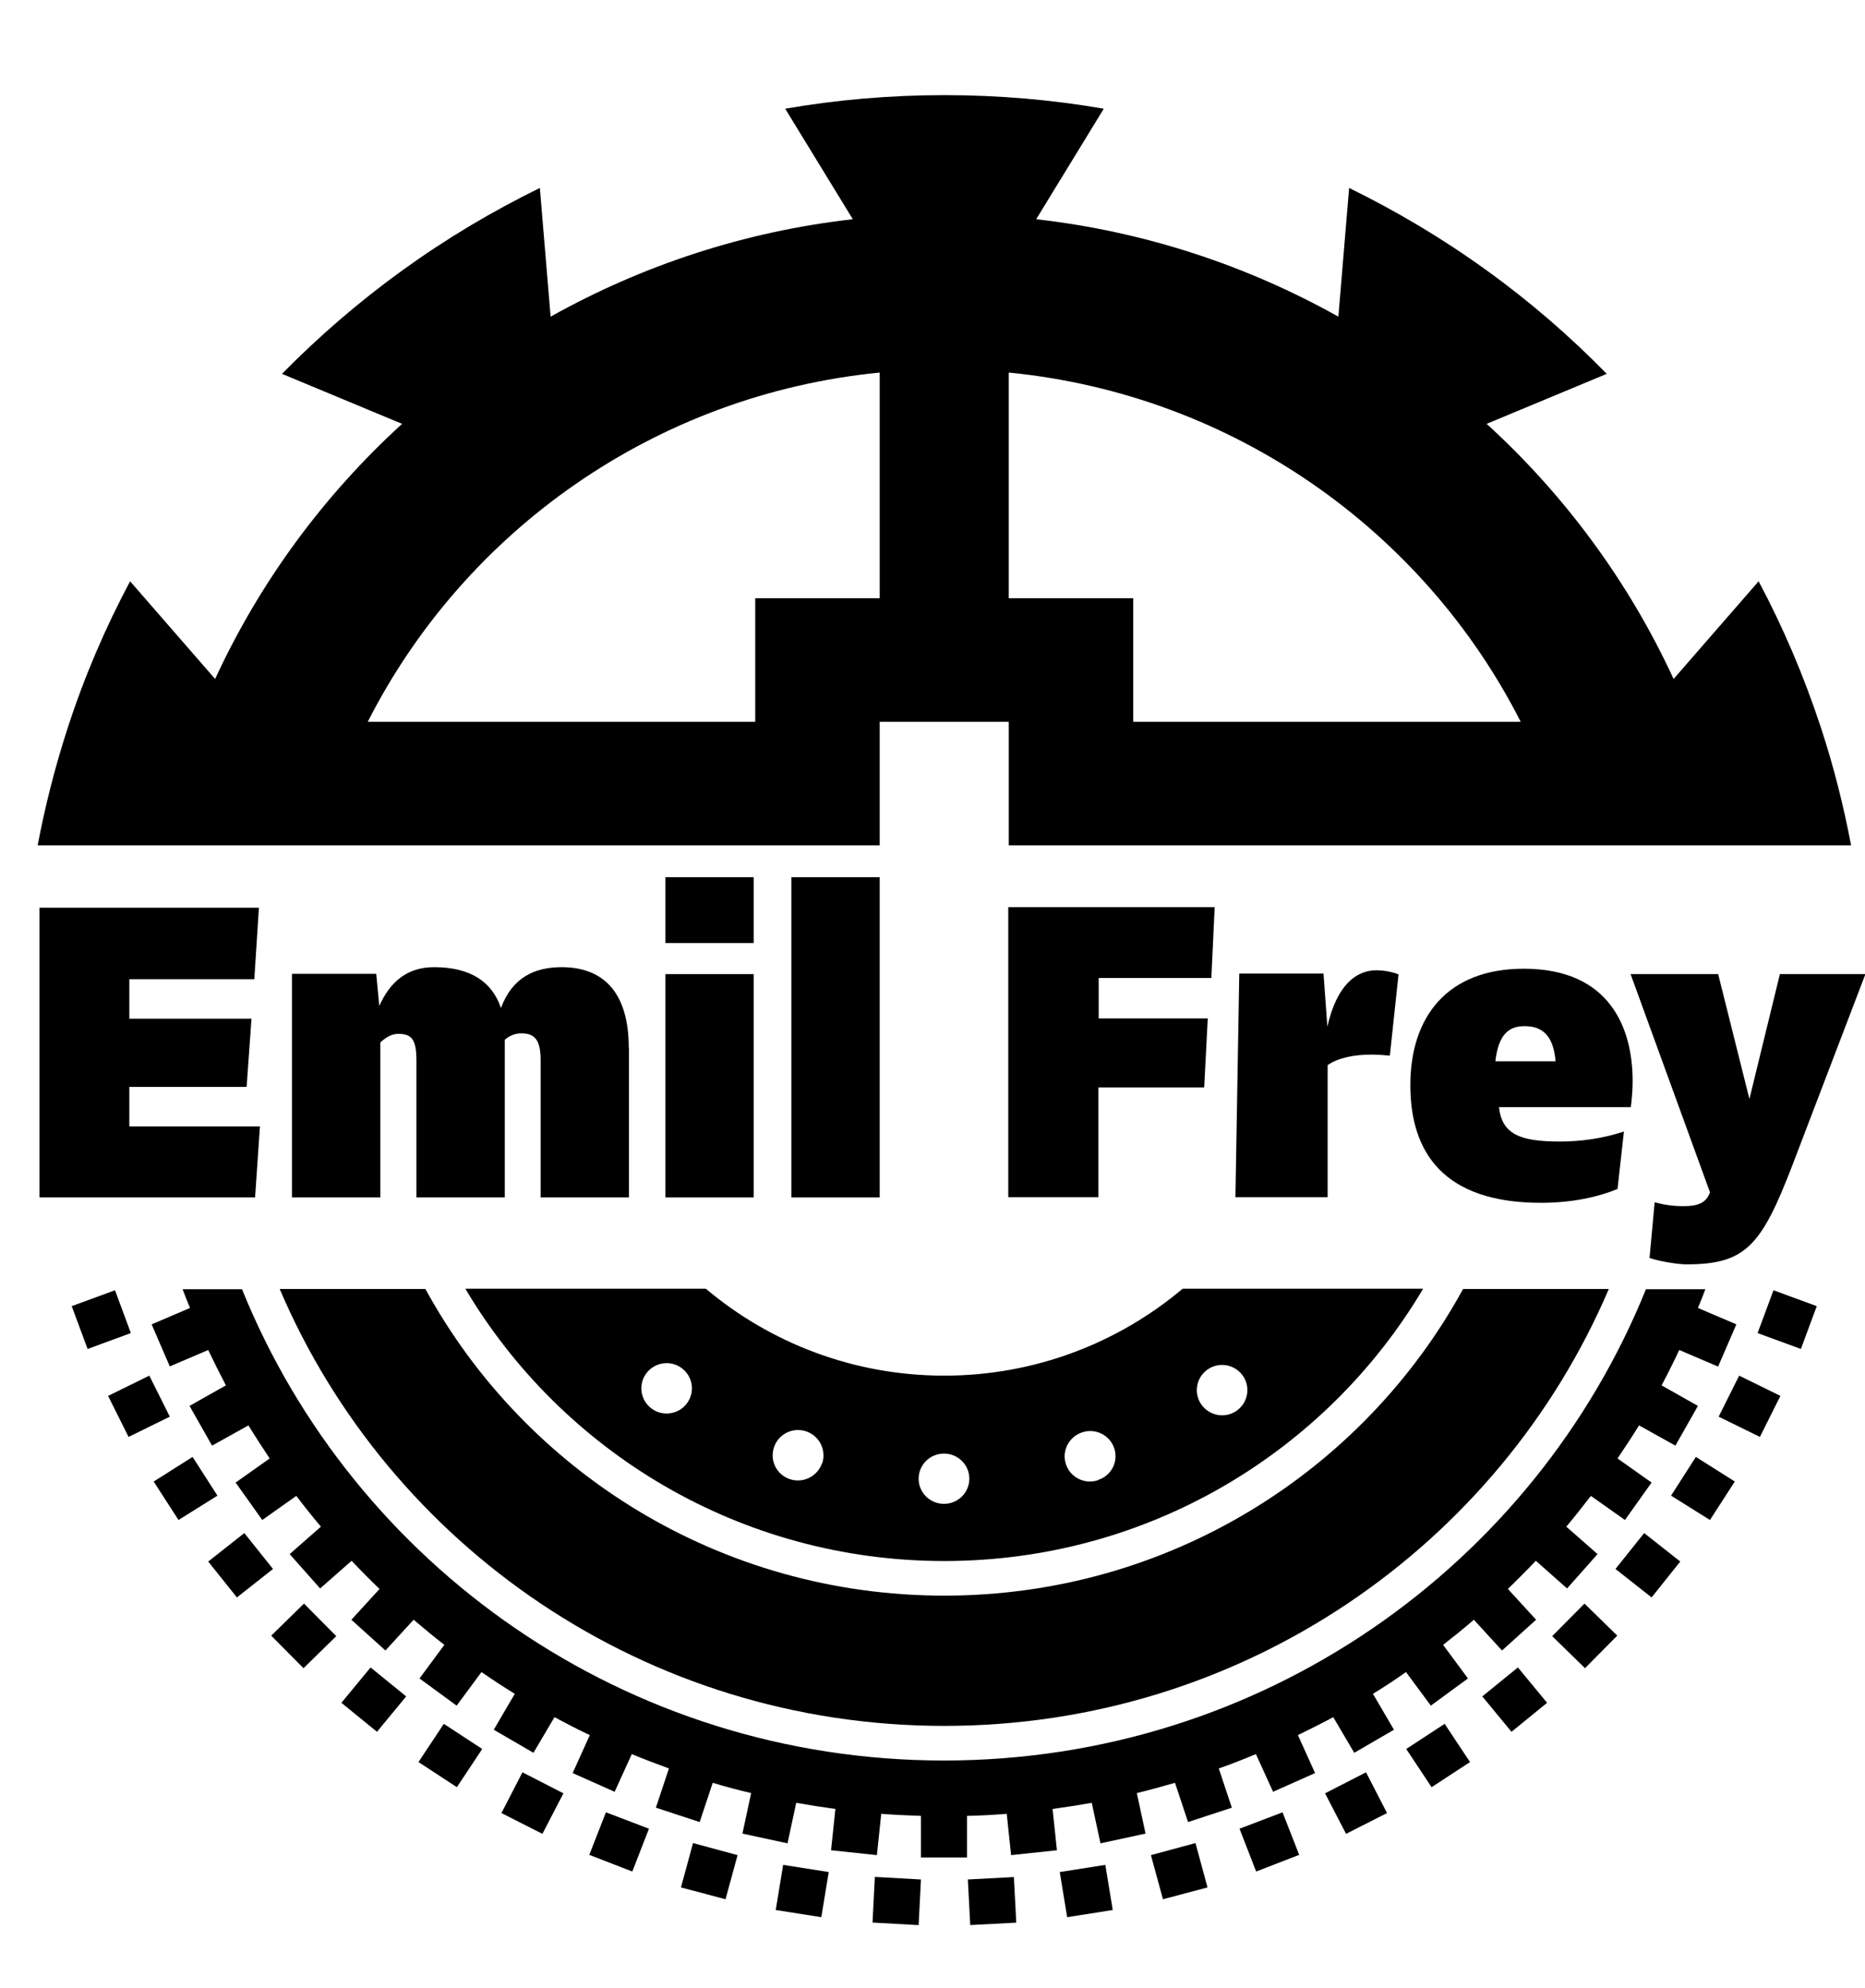
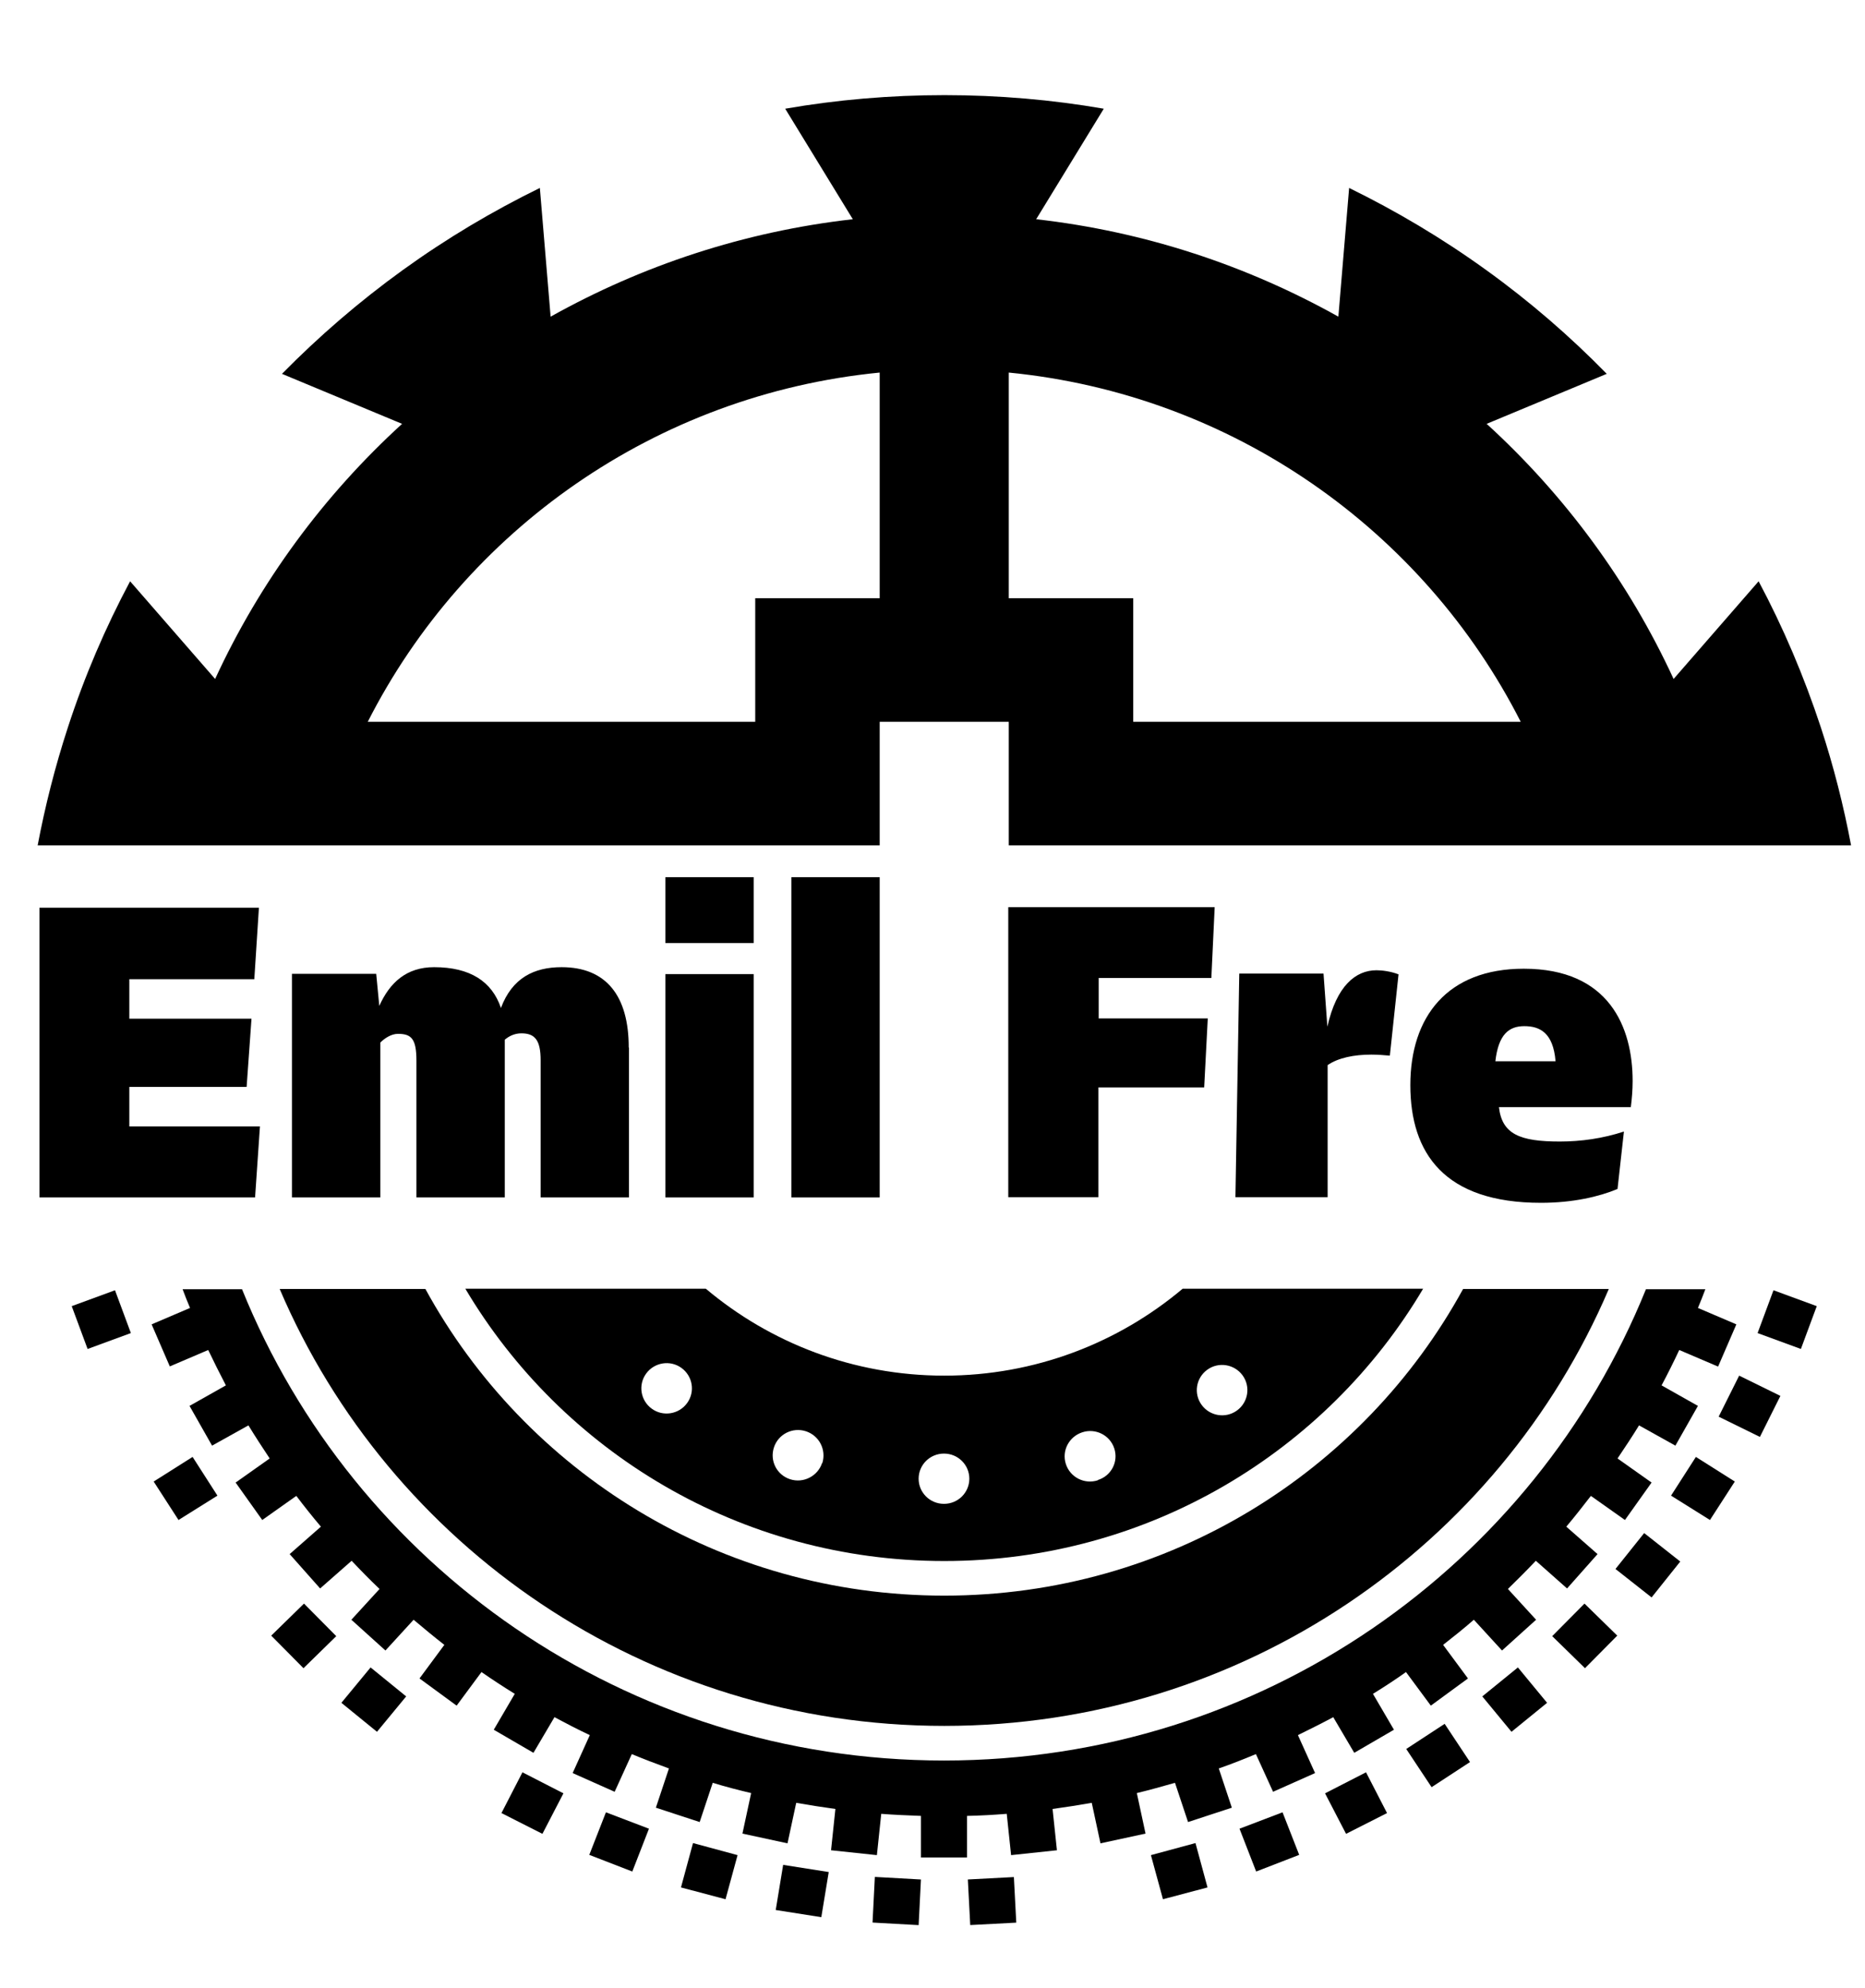
<svg xmlns="http://www.w3.org/2000/svg" width="1195" height="1274" viewBox="0 0 1195 1274" fill="none">
  <g clip-path="url(#clip0_97_653)">
    <path d="M563.669 238.731V383.317H483.919V462.511H235.645C297.836 340.106 419.923 252.861 563.669 238.731ZM646.373 238.731C790.12 252.861 912.206 340.106 974.398 462.511H726.123V383.317H646.373V238.731ZM563.669 541.705V462.511H646.373V541.705H1186.08C1181.32 516.402 1174.92 491.1 1166.72 466.126C1155.89 433.265 1142.59 402.048 1126.84 372.473L1072.36 435.072C1043.65 372.802 1002.62 317.268 952.573 271.592L1029.53 239.553C1006.07 215.565 980.305 193.219 952.245 173.01C924.021 152.637 894.648 135.221 864.454 120.434L857.562 202.913C799.145 170.217 733.671 148.365 663.931 140.478L707.252 69.664C674.105 63.914 639.973 60.956 605.185 60.956C570.397 60.956 536.266 63.914 503.118 69.664L546.439 140.478C476.699 148.365 411.226 170.217 352.808 202.913L345.916 120.434C315.723 135.221 286.35 152.637 258.126 173.01C229.901 193.384 204.138 215.729 180.673 239.553L257.633 271.592C207.42 317.432 166.561 372.802 137.844 435.072L83.365 372.473C67.612 402.048 54.156 433.265 43.49 466.126C35.285 491.264 28.886 516.566 24.127 541.705H563.833H563.669Z" fill="black" />
    <path d="M166.559 721.78L163.441 767.292H25.273V581.63H165.902L162.949 627.47H82.871V652.773H161.144L158.026 696.477H82.871V721.78H166.559Z" fill="black" />
    <path d="M403.022 671.339V767.292H346.41V679.39C346.41 666.574 342.8 662.138 334.103 662.138C329.508 662.138 325.898 664.11 323.437 666.246V767.292H266.824V679.719C266.824 665.753 263.706 662.467 255.009 662.467C250.743 662.467 246.476 665.26 243.687 668.053V767.292H187.074V624.02H241.061L243.03 644.558C249.758 629.606 260.424 619.748 278.147 619.748C301.284 619.748 315.232 628.949 320.975 645.872C328.195 626.649 342.143 619.748 359.866 619.748C388.582 619.748 402.858 638.314 402.858 671.175" fill="black" />
    <path d="M482.941 562.078H426.328V604.304H482.941V562.078Z" fill="black" />
    <path d="M482.941 624.185H426.328V767.292H482.941V624.185Z" fill="black" />
    <path d="M563.669 562.078H507.057V767.292H563.669V562.078Z" fill="black" />
    <path d="M958.156 680.047H996.719C995.242 661.645 986.545 657.538 976.699 657.538C966.853 657.538 960.125 662.795 958.156 680.047ZM1045.13 709.457H960.454C962.423 726.709 973.745 731.474 999.508 731.474C1012.96 731.474 1027.08 729.502 1040.53 725.066L1036.43 761.87C1024.61 766.799 1007.88 770.742 987.365 770.742C925.502 770.742 903.677 739.032 903.677 695.327C903.677 651.623 927.307 620.734 976.371 620.734C1031.18 620.734 1046.11 658.359 1046.11 692.698C1046.11 698.285 1045.62 704.364 1044.96 709.293M896.129 624.184L890.549 676.432C886.939 676.104 882.673 675.775 878.735 675.775C867.74 675.775 857.567 677.747 850.675 682.512V767.127H791.601L794.062 623.856H848.049L850.51 657.866C856.418 631.742 868.561 621.72 882.017 621.72C885.463 621.72 891.042 622.377 896.129 624.349M703.974 626.813V652.609H773.878L771.581 696.806H703.81V767.127H646.049V581.301H778.309L776.176 626.649H703.974V626.813Z" fill="black" />
-     <path d="M1195.27 624.185L1148.18 747.412C1128.49 798.51 1118.31 810.175 1080.57 810.175C1075.81 810.175 1064.16 808.532 1056.94 806.067L1060.22 770.414C1066.46 772.057 1072.04 772.878 1078.77 772.878C1087.14 772.878 1093.21 771.235 1095.67 764.006L1044.8 624.185H1100.92L1120.94 704.2L1140.47 624.185H1195.44H1195.27Z" fill="black" />
    <path d="M792.58 903.827C785.36 909.084 775.186 907.441 769.935 900.212C764.684 892.983 766.325 882.96 773.546 877.703C780.766 872.445 790.94 874.088 796.191 881.317C801.442 888.547 799.801 898.569 792.58 903.827ZM703.477 948.517C694.944 951.31 685.755 946.71 682.965 938.166C680.176 929.622 684.935 920.586 693.467 917.792C702 914.999 711.19 919.6 713.979 928.143C716.769 936.687 712.01 945.724 703.477 948.353M604.856 963.633C595.831 963.633 588.611 956.403 588.611 947.531C588.611 938.659 595.831 931.429 604.856 931.429C613.882 931.429 621.102 938.659 621.102 947.531C621.102 956.403 613.882 963.633 604.856 963.633ZM526.748 937.509C523.958 945.888 514.769 950.653 506.236 947.86C497.703 945.067 493.108 936.03 495.898 927.486C498.687 918.943 507.877 914.342 516.41 917.135C524.942 919.928 529.537 928.965 526.912 937.509M440.27 899.062C435.019 906.291 424.845 907.934 417.625 902.677C410.405 897.419 408.764 887.396 414.015 880.167C419.266 872.938 429.44 871.295 436.66 876.552C443.88 881.81 445.521 891.833 440.27 899.062ZM757.792 825.783C716.605 860.451 663.274 881.482 605.021 881.482C546.767 881.482 493.436 860.451 452.249 825.783H298.164C360.028 930.115 474.237 1000.27 605.021 1000.27C735.804 1000.27 850.014 930.115 911.877 825.783H757.792Z" fill="black" />
    <path d="M588.615 1233.58L559.078 1231.94L560.555 1202.69L590.092 1204.34L588.615 1233.58Z" fill="black" />
    <path d="M526.254 1228.49L497.045 1223.89L501.804 1194.97L531.012 1199.57L526.254 1228.49Z" fill="black" />
    <path d="M464.886 1216.99L436.334 1209.43L444.046 1181L472.599 1188.73L464.886 1216.99Z" fill="black" />
    <path d="M405.152 1199.24L377.584 1188.56L388.25 1161.29L415.818 1171.8L405.152 1199.24Z" fill="black" />
    <path d="M347.558 1175.09L321.303 1161.78L334.758 1135.66L361.014 1149.13L347.558 1175.09Z" fill="black" />
-     <path d="M292.747 1145.19L268.133 1129.09L284.378 1104.6L308.992 1120.71L292.747 1145.19Z" fill="black" />
    <path d="M241.553 1109.7L218.744 1091.13L237.451 1068.46L260.26 1087.02L241.553 1109.7Z" fill="black" />
    <path d="M194.459 1068.95L173.783 1048.08L194.787 1027.55L215.463 1048.41L194.459 1068.95Z" fill="black" />
-     <path d="M151.795 1023.6L133.416 1000.6L156.553 982.363L174.932 1005.37L151.795 1023.6Z" fill="black" />
    <path d="M114.38 973.984L98.463 949.339L123.405 933.566L139.322 958.375L114.38 973.984Z" fill="black" />
-     <path d="M82.379 920.75L69.252 894.462L95.671 881.482L108.799 907.77L82.379 920.75Z" fill="black" />
    <path d="M56.127 864.394L45.953 836.956L73.685 826.769L83.859 854.208L56.127 864.394Z" fill="black" />
    <path d="M649.645 1202.78L620.148 1204.33L621.677 1233.54L651.174 1231.99L649.645 1202.78Z" fill="black" />
-     <path d="M712.997 1223.89L683.788 1228.49L679.029 1199.57L708.238 1194.97L712.997 1223.89Z" fill="black" />
    <path d="M773.716 1209.43L745.164 1216.99L737.451 1188.73L766.004 1181L773.716 1209.43Z" fill="black" />
    <path d="M832.455 1188.56L804.887 1199.24L794.221 1171.8L821.789 1161.29L832.455 1188.56Z" fill="black" />
    <path d="M888.74 1161.78L862.485 1175.09L849.029 1149.13L875.284 1135.66L888.74 1161.78Z" fill="black" />
    <path d="M941.908 1129.09L917.294 1145.19L901.049 1120.71L925.663 1104.6L941.908 1129.09Z" fill="black" />
    <path d="M991.299 1091.13L968.49 1109.7L949.783 1087.02L972.592 1068.46L991.299 1091.13Z" fill="black" />
    <path d="M1036.26 1048.08L1015.58 1068.95L994.58 1048.41L1015.26 1027.55L1036.26 1048.08Z" fill="black" />
    <path d="M1076.63 1000.6L1058.26 1023.6L1035.12 1005.37L1053.5 982.363L1076.63 1000.6Z" fill="black" />
    <path d="M1111.58 949.339L1095.66 973.984L1070.72 958.375L1086.64 933.566L1111.58 949.339Z" fill="black" />
    <path d="M1140.79 894.462L1127.66 920.75L1101.24 907.77L1114.37 881.482L1140.79 894.462Z" fill="black" />
    <path d="M1164.09 836.955L1153.92 864.394L1126.18 854.207L1136.36 826.769L1164.09 836.955Z" fill="black" />
    <path d="M1100.92 875.567L1112.57 848.621L1087.95 838.106C1089.6 834.163 1091.24 830.055 1092.71 826.112H1054.64C983.098 1003.07 808.83 1128.1 604.86 1128.1C400.891 1128.1 226.623 1003.07 155.078 826.112H117.008C118.485 830.219 120.126 834.163 121.767 838.106L97.152 848.621L108.803 875.567L133.417 865.052C137.027 872.61 140.801 880.167 144.74 887.725L121.438 900.87L135.879 926.336L159.18 913.356C163.611 920.586 168.205 927.651 172.8 934.551L150.975 949.996L168.041 973.984L189.866 958.54C194.953 965.276 200.204 971.848 205.619 978.256L185.599 995.836L205.126 1017.85L225.31 1000.11C231.053 1006.19 236.961 1012.27 243.196 1018.18L225.146 1037.9L246.971 1057.61L265.021 1037.9C271.421 1043.32 277.984 1048.74 284.712 1054L268.795 1075.52L292.589 1092.94L308.506 1071.42C315.398 1076.18 322.618 1080.94 329.838 1085.38L316.382 1108.38L341.817 1123.17L355.273 1100.33C362.657 1104.28 370.205 1108.22 377.918 1111.83L366.924 1136.15L393.835 1148.14L404.829 1123.99C412.706 1127.28 420.582 1130.24 428.623 1133.19L420.254 1158.33L448.314 1167.53L456.683 1142.39C464.724 1144.86 472.929 1146.99 481.297 1148.97L475.718 1174.93L504.599 1181.17L510.178 1155.21C518.547 1156.69 526.916 1158 535.284 1159.15L532.495 1185.61L561.868 1188.73L564.657 1162.27C573.026 1162.93 581.559 1163.26 590.092 1163.59V1190.21H619.629V1163.59C628.162 1163.42 636.695 1162.93 645.064 1162.27L647.853 1188.73L677.226 1185.61L674.436 1159.15C682.805 1158 691.174 1156.69 699.543 1155.21L705.122 1181.17L734.003 1174.93L728.424 1148.97C736.628 1146.99 744.833 1144.69 752.874 1142.39L761.242 1167.53L789.303 1158.33L780.934 1133.19C788.974 1130.4 796.851 1127.28 804.727 1123.99L815.722 1148.14L842.633 1136.15L831.639 1111.83C839.351 1108.05 846.9 1104.28 854.284 1100.33L867.74 1123.17L893.174 1108.38L879.719 1085.38C886.939 1080.94 893.995 1076.34 900.887 1071.42L916.804 1092.94L940.598 1075.52L924.68 1054C931.408 1048.74 937.972 1043.48 944.372 1037.9L962.422 1057.61L984.247 1037.9L966.196 1018.18C972.268 1012.27 978.175 1006.35 984.083 1000.11L1004.1 1017.85L1023.63 995.836L1003.61 978.256C1009.02 971.848 1014.28 965.112 1019.36 958.54L1041.19 973.984L1058.25 949.996L1036.43 934.551C1041.19 927.486 1045.78 920.586 1050.21 913.356L1073.51 926.336L1087.95 900.87L1064.65 887.725C1068.59 880.332 1072.37 872.774 1075.98 865.052L1100.59 875.567H1100.92Z" fill="black" />
    <path d="M605.024 1022.45C461.442 1022.45 336.566 943.095 272.569 825.947H179.199C249.432 990.578 413.69 1105.92 605.024 1105.92C796.358 1105.92 960.617 990.414 1030.85 825.947H937.479C873.483 942.931 748.607 1022.45 605.024 1022.45Z" fill="black" />
  </g>
  <defs>
    <clipPath id="clip0_97_653">
      <rect width="1195" height="1274" fill="white" />
    </clipPath>
  </defs>
</svg>